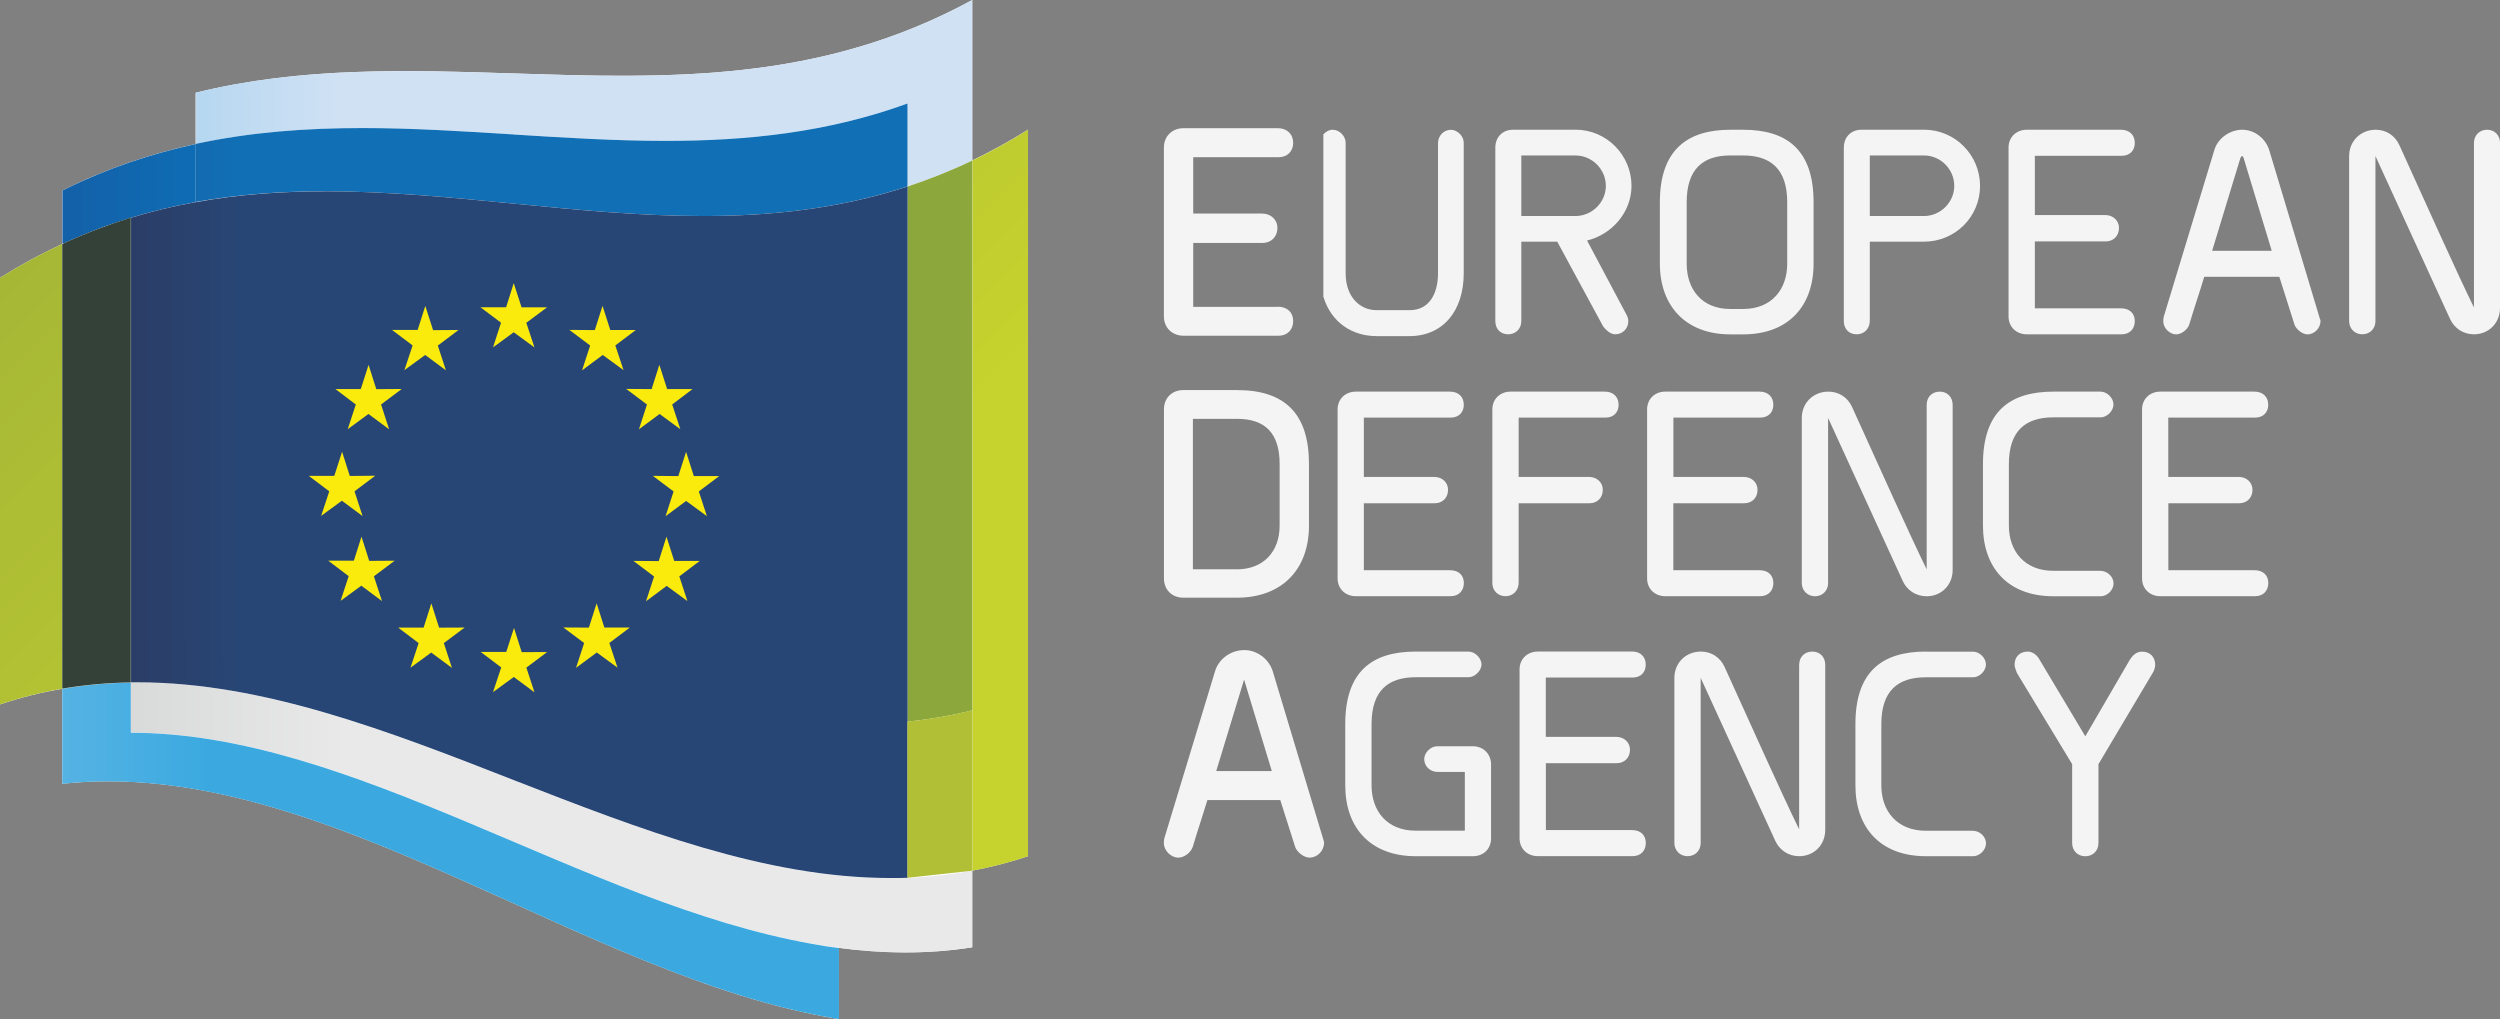
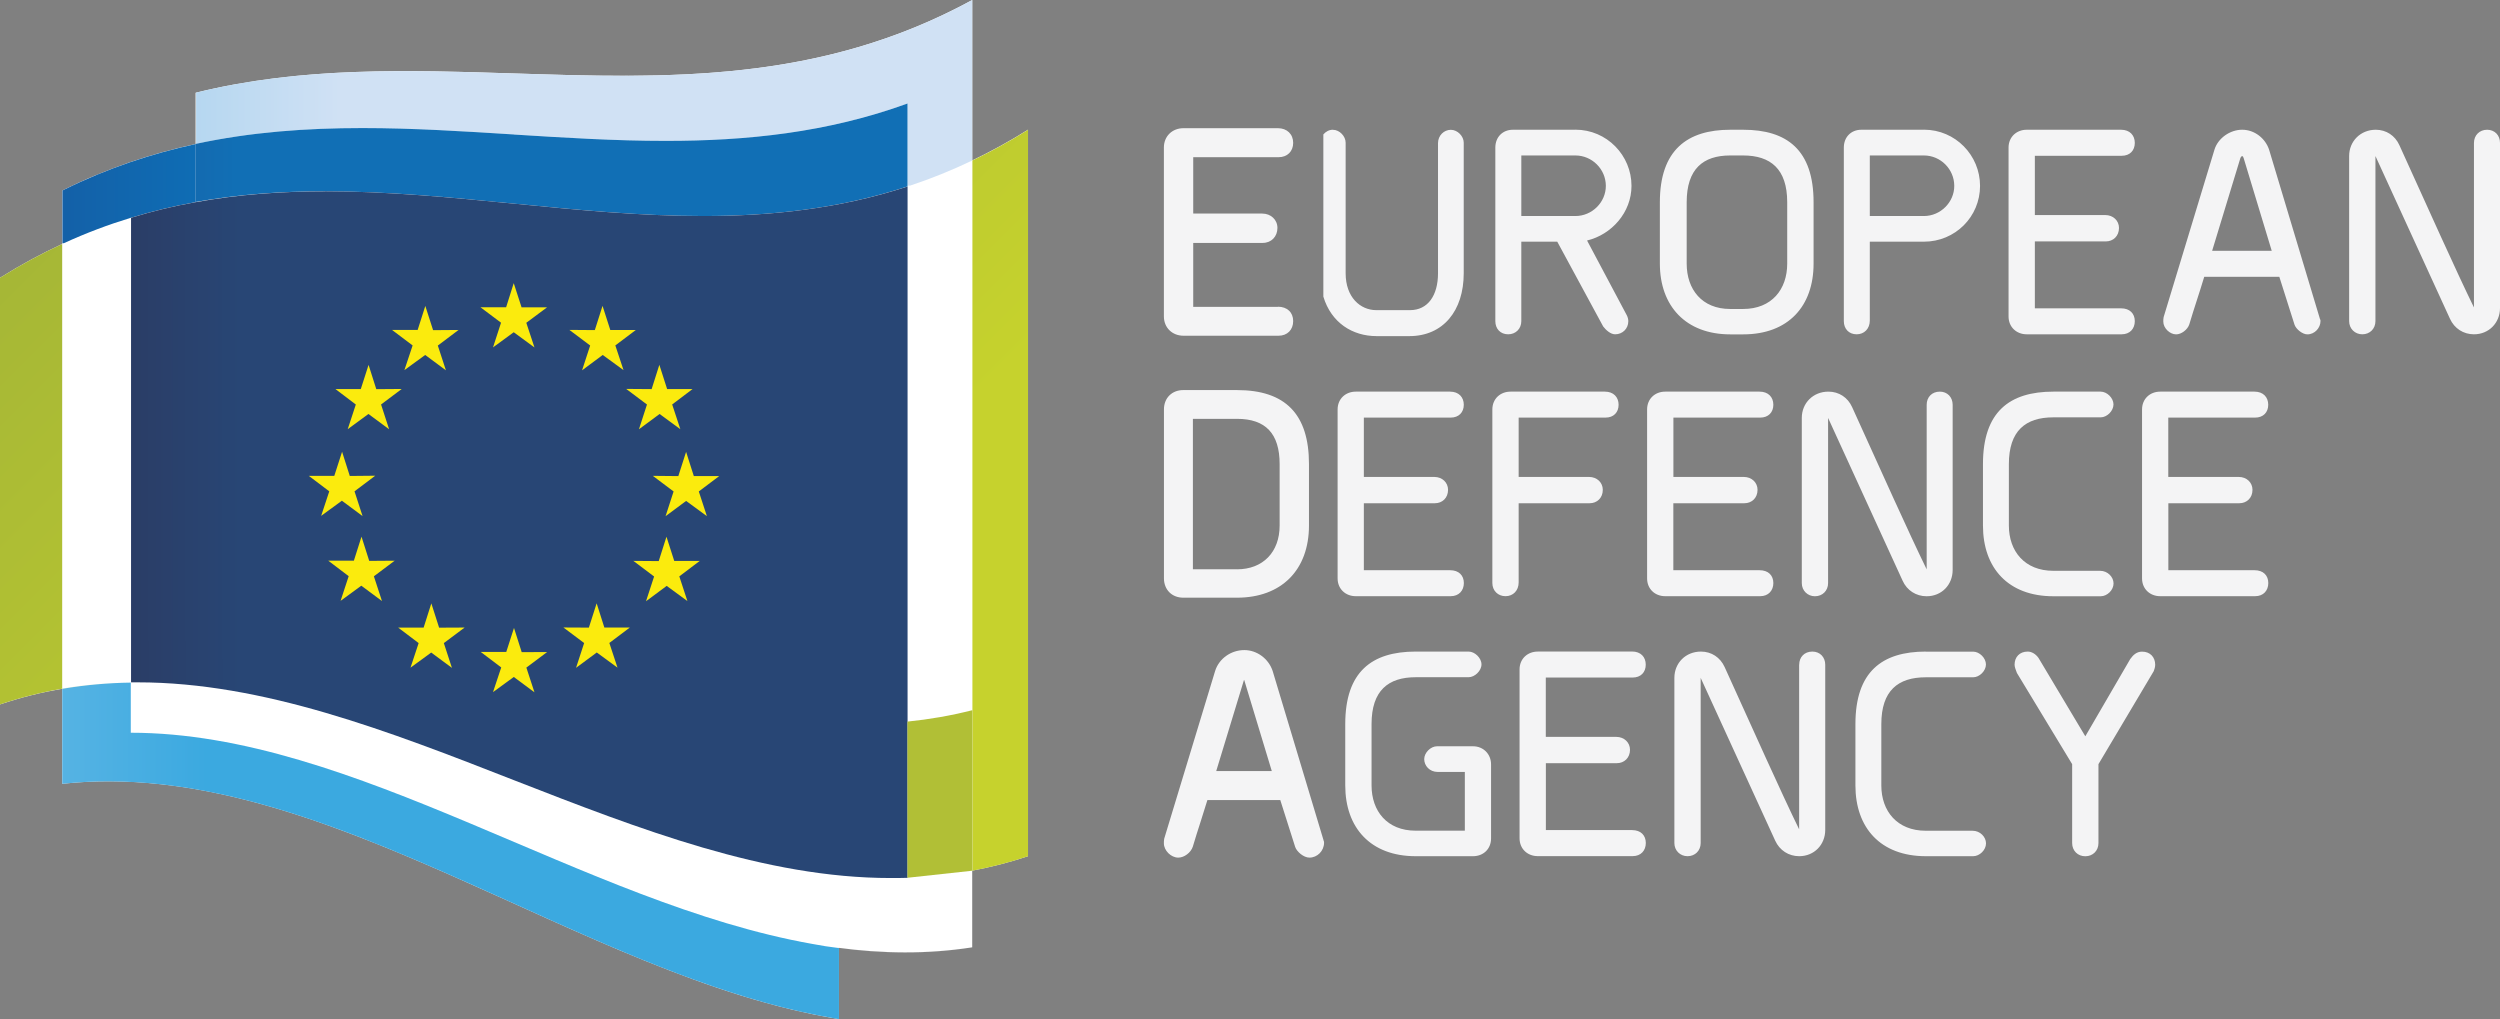
<svg xmlns="http://www.w3.org/2000/svg" xmlns:xlink="http://www.w3.org/1999/xlink" id="Layer_2" viewBox="0 0 385.95 157.34">
  <rect x="0" y="0" width="385.95" height="157.34" fill="#808080" stroke="none" />
  <defs>
    <linearGradient id="linear-gradient" x1="-137449.35" y1="45048.93" x2="-132856.62" y2="45048.93" gradientTransform="translate(4039.44 -1204.73) scale(.03)" gradientUnits="userSpaceOnUse">
      <stop offset="0" stop-color="#abadaf" />
      <stop offset=".51" stop-color="#c8caca" />
      <stop offset="1" stop-color="#e9e9e9" />
    </linearGradient>
    <linearGradient id="linear-gradient-2" x1="-137451.23" y1="44364.1" x2="-132856.64" y2="44364.1" xlink:href="#linear-gradient" />
    <linearGradient id="linear-gradient-3" x1="-137823.17" y1="41015.6" x2="-133210.17" y2="41015.6" gradientTransform="translate(4039.44 -1204.73) scale(.03)" gradientUnits="userSpaceOnUse">
      <stop offset="0" stop-color="#274185" />
      <stop offset=".69" stop-color="#165ba2" />
      <stop offset="1" stop-color="#0b74bc" />
    </linearGradient>
    <linearGradient id="linear-gradient-4" x1="-137823.25" y1="41153.93" x2="-133210.16" y2="41153.93" xlink:href="#linear-gradient-3" />
    <linearGradient id="linear-gradient-5" x1="-137095.76" y1="40635.1" x2="-132856.67" y2="40635.1" gradientTransform="translate(4039.44 -1204.73) scale(.03)" gradientUnits="userSpaceOnUse">
      <stop offset="0" stop-color="#3ba9e0" />
      <stop offset=".99" stop-color="#d0e1f4" />
      <stop offset="1" stop-color="#d0e1f4" />
    </linearGradient>
    <linearGradient id="linear-gradient-6" x1="-133584.08" y1="44540.1" x2="-137823.17" y2="44540.1" gradientTransform="translate(4039.44 -1204.73) scale(.03)" gradientUnits="userSpaceOnUse">
      <stop offset="0" stop-color="#3ba9e0" />
      <stop offset=".98" stop-color="#d0e1f4" />
      <stop offset="1" stop-color="#d0e1f4" />
    </linearGradient>
    <linearGradient id="linear-gradient-7" y1="44536.27" y2="44536.27" xlink:href="#linear-gradient-6" />
    <linearGradient id="linear-gradient-8" x1="-134677.68" y1="38526.53" x2="-130295.75" y2="42908.46" gradientTransform="translate(4039.44 -1204.73) scale(.03)" gradientUnits="userSpaceOnUse">
      <stop offset="0" stop-color="#94a83b" />
      <stop offset="1" stop-color="#c6d22d" />
    </linearGradient>
    <linearGradient id="linear-gradient-9" x1="-135230.75" y1="39075.95" x2="-130847.38" y2="43459.32" xlink:href="#linear-gradient-8" />
    <linearGradient id="linear-gradient-10" x1="-135498.48" y1="40989.24" x2="-133430.81" y2="40989.09" gradientTransform="translate(4039.44 -1204.73) scale(.03)" gradientUnits="userSpaceOnUse">
      <stop offset="0" stop-color="#294286" />
      <stop offset="1" stop-color="#116fb5" />
    </linearGradient>
    <linearGradient id="linear-gradient-11" x1="-134360.03" y1="42916.87" x2="-133408.08" y2="42916.72" gradientTransform="translate(4039.44 -1204.73) scale(.03)" gradientUnits="userSpaceOnUse">
      <stop offset="0" stop-color="#2c375c" />
      <stop offset="1" stop-color="#284675" />
    </linearGradient>
  </defs>
  <g id="Layer_1-2">
    <g id="uuid-611537ba-9987-4ce2-9127-3f187e5fd454">
      <g id="_2880139724416">
        <path d="M158.7,20.02c-2.87,1.8-5.73,3.37-8.6,4.74V0c-23.58,12.86-47.16,12.1-70.74,11.34-16.39-.53-32.78-1.06-49.17,2.98v7.91c-6.86,1.48-13.72,3.76-20.58,7.18v8.25c-3.2,1.48-6.4,3.21-9.61,5.22v65.87c3.2-1.08,6.4-1.87,9.6-2.42v14.67c39.97-4.36,79.94,29.85,119.91,36.32v-10.98c-.08,0-.17-.03-.26-.04,6.95.93,13.89,1.03,20.84-.05v-11.84c2.87-.54,5.74-1.27,8.61-2.23V20.03h0Z" fill="#fff" />
        <path d="M148.79,146.44h0c-3,.4-5.99.59-8.99.59h0c-3.16,0-6.31-.21-9.47-.59h-.05c3.17.39,6.33.6,9.5.6h0c3,0,6.01-.19,9.01-.6h0Z" fill="url(#linear-gradient)" fill-rule="evenodd" />
-         <path d="M139.63,147.03h.33c3.38,0,6.76-.26,10.14-.79h0v-11.83c-4.21.79-8.42,1.15-12.63,1.15h0c-19.38,0-38.75-7.55-58.12-15.1h0c-18.24-7.11-36.48-14.22-54.71-15.03h0l-4.46-.07v7.74c35.84,0,72.61,28.43,109.32,33.24h0c-.08,0-.16-.03-.25-.04h0c3.46.46,6.91.72,10.37.73h.01Z" fill="url(#linear-gradient-2)" fill-rule="evenodd" />
        <path d="M30.19,22.23h0c-6.17,1.33-12.34,3.31-18.51,6.18,6.17-2.87,12.34-4.85,18.51-6.18ZM10.45,29c.41-.2.82-.4,1.23-.59h0c-.41.19-.82.39-1.23.59ZM9.94,29.25c.17-.09.34-.17.51-.25h0c-.17.08-.34.16-.51.25Z" fill="url(#linear-gradient-3)" fill-rule="evenodd" />
        <path d="M9.64,37.54h.23c3.44-1.58,6.88-2.87,10.33-3.92h0c3.33-1.03,6.66-1.82,10-2.42h0v-8.96h0c-6.79,1.47-13.59,3.71-20.38,7.08h0s-.03.02-.04.02h0s-.02.02-.04.02h0s-.02,0-.03.02h-.02s-.02,0-.03.01h-.02v8.14h0Z" fill="url(#linear-gradient-4)" fill-rule="evenodd" />
        <path d="M30.27,14.3v7.91c8.56-1.84,17.12-2.43,25.68-2.43h0c7.8,0,15.6.5,23.4.99h0c7.8.49,15.6.99,23.4.99h0c12.45,0,24.9-1.26,37.34-5.77h0v12.66h.43c3.19-1.06,6.38-2.34,9.57-3.87h0V0c-18.01,9.82-36.01,11.7-54.02,11.7h0c-5.57,0-11.14-.18-16.72-.36h0c-5.58-.18-11.15-.36-16.73-.36h0c-10.79,0-21.57.67-32.36,3.32h.01Z" fill="url(#linear-gradient-5)" fill-rule="evenodd" />
        <path d="M19.37,120.67c22.06.81,44.12,11.73,66.17,21.61-22.05-9.87-44.11-20.79-66.16-21.61,0,0-.01,0,0,0ZM9.61,121h.08-.08Z" fill="url(#linear-gradient-6)" fill-rule="evenodd" />
        <path d="M9.61,106.32v14.68h.08c2.36-.25,4.71-.38,7.07-.37h0c22.92,0,45.85,11.39,68.78,21.66h0c14.48,6.48,28.96,12.52,43.44,14.95h0s.06,0,.1.02h0s.08,0,.12.02h0s.06,0,.09.02h.02s.06,0,.09.02h0s.08,0,.12.02h0v-10.98h-.06.05l-.15-.02c-1.24-.14-2.55-.35-3.92-.61-35.36-6.25-70.73-32.61-105.25-32.61v-7.74c-3.53.05-7.05.36-10.58.96h0v-.02Z" fill="url(#linear-gradient-7)" fill-rule="evenodd" />
-         <path d="M158.62,20.07s.02-.01.02-.02h0s-.02.01-.02.02ZM158.57,20.11h0,0ZM.28,42.71c3.11-1.95,6.22-3.61,9.33-5.05h0c-3.11,1.43-6.22,3.11-9.33,5.05ZM.24,42.74s0,0,.02-.02H.26s-.01,0-.02.02ZM150.1,134.4h0c2.87-.53,5.74-1.27,8.61-2.23-2.87.96-5.74,1.69-8.61,2.23h0Z" fill="url(#linear-gradient-8)" fill-rule="evenodd" />
        <path d="M158.71,132.17V20.02h0s-.04.03-.06.04c0,0-.02.01-.02.02h0s-.03.02-.04.03h0c-2.82,1.77-5.64,3.31-8.47,4.67h0v109.63c2.87-.54,5.74-1.27,8.61-2.23h-.01ZM9.61,37.66c-3.11,1.44-6.22,3.11-9.33,5.05h0-.02s-.01,0-.02.02H.24s-.03,0-.04.02H.2s-.07.04-.1.06h0s-.03.02-.05.03h0,0s-.03.02-.05.03H0v65.88H0c3.2-1.08,6.4-1.88,9.6-2.43h0c3.53-.6,7.05-.91,10.58-.96h0c-3.53.05-7.05.35-10.58.95h0V37.66h0Z" fill="url(#linear-gradient-9)" fill-rule="evenodd" />
        <path d="M327.45,20.03h-14.57c-1.58,0-2.8,1.13-2.8,2.75h0v26.08c0,1.62,1.22,2.75,2.8,2.75h14.66c1.27,0,2.03-.86,2.03-2.03h0c0-1.17-.77-1.98-2.12-1.98h-13.31v-10.33h10.96c1.13,0,2.03-.82,2.03-2.08h0c0-1.13-.9-1.99-2.12-1.99h-10.87v-9.15h13.4c1.27,0,2.03-.81,2.03-1.99h0c0-1.17-.77-2.03-2.12-2.03h0ZM297.01,20.03h-9.66c-1.58,0-2.7,1.13-2.7,2.75h0v26.8c0,1.17.77,2.03,1.98,2.03h0c1.17,0,2.03-.86,2.03-2.12h0v-12.18h8.35c4.83,0,8.67-3.84,8.67-8.62h0c0-4.7-3.79-8.67-8.67-8.67h0ZM269.11,20.03h-1.99c-6.63,0-10.87,3.12-10.87,11.19h0v9.48c0,6.55,4.01,10.92,10.87,10.92h1.99c6.99,0,10.87-4.37,10.87-10.92h0v-9.48c0-8.07-4.1-11.19-10.87-11.19ZM243.21,20.03h-9.65c-1.58,0-2.71,1.13-2.71,2.75h0v26.8c0,1.17.77,2.03,1.98,2.03h0c1.17,0,2.03-.86,2.03-2.03h0v-12.27h5.55l7.09,13.09c.41.54,1.13,1.21,1.85,1.21h0c1.13,0,2.03-.86,2.03-2.03h0c0-.27-.09-.63-.23-.9h0l-6.14-11.55c3.79-.91,6.86-4.33,6.86-8.44h0c0-4.7-3.8-8.67-8.67-8.67h0ZM205.79,20.03h-.03c-.58,0-1.1.3-1.46.72v25.04c1.21,4.04,4.5,6.1,8.22,6.1h5.05c5.23,0,8.4-3.92,8.4-9.7h0v-20.17c0-.99-.95-1.98-1.99-1.98s-1.98.86-1.98,2.07v20.08c0,3.38-1.53,5.69-4.33,5.69h-5.19c-2.48,0-4.74-1.99-4.74-5.69h0v-20.17c0-.99-.95-1.98-1.94-1.98h0ZM381.93,22.06v25.41c-2.84-5.82-7.04-15.21-11.51-25.05h0c-.67-1.49-2.03-2.39-3.65-2.39-2.34,0-4.11,1.76-4.11,4.06h0v25.49c0,1.17.9,2.03,2.03,2.03h0c1.17,0,2.03-.86,2.03-2.03h0v-25.49l11.51,25.13c.68,1.49,2.07,2.39,3.7,2.39h0c2.3,0,4.02-1.76,4.02-4.06h0v-25.49c0-1.17-.81-2.03-1.99-2.03s-2.03.86-2.03,2.03h0ZM341.87,23.1l-7.85,25.86c-.05.27-.05.45-.05.68h0c0,1.04,1.03,1.98,1.98,1.98h0c.81,0,1.76-.72,2.03-1.53h0c.72-2.44,1.58-4.92,2.31-7.36h11.59l2.35,7.4c.23.68,1.22,1.49,1.98,1.49h0c1.13,0,2.03-.99,2.03-2.07h0s0-.18-.09-.32h0l-7.85-26.13c-.59-1.76-2.26-3.07-4.15-3.07s-3.74,1.31-4.28,3.07h0ZM345.88,24.37c.05-.13.18-.27.27-.27h0c.09,0,.18.14.23.32h0l4.33,14.3h-9.2l4.37-14.35h0ZM288.66,24h8.35c2.58,0,4.69,2.12,4.69,4.7h0c0,2.52-2.12,4.65-4.69,4.65h-8.35v-9.34h0ZM260.39,40.7v-9.48c0-5.14,2.53-7.22,6.72-7.22h1.99c4.24,0,6.81,2.08,6.81,7.22h0v9.48c0,3.97-2.39,7-6.81,7h-1.99c-4.37,0-6.72-3.03-6.72-7ZM234.86,24h8.35c2.57,0,4.7,2.12,4.7,4.7h0c0,2.52-2.12,4.65-4.7,4.65h-8.35v-9.34h0ZM333.49,60.46c-1.58,0-2.8,1.12-2.8,2.75h0v26.08c0,1.63,1.22,2.75,2.8,2.75h14.66c1.27,0,2.03-.86,2.03-2.03h0c0-1.17-.77-1.98-2.12-1.98h-13.31v-10.34h10.96c1.13,0,2.03-.81,2.03-2.07h0c0-1.13-.9-1.99-2.12-1.99h-10.88v-9.16h13.4c1.27,0,2.03-.81,2.03-1.98h0c0-1.17-.77-2.03-2.12-2.03h-14.57.01ZM317,60.46c-6.77,0-10.87,3.11-10.87,11.19h0v9.48c0,6.54,3.88,10.92,10.87,10.92h7.31c.99,0,1.98-.94,1.98-1.98h0c0-1-.91-1.95-2.08-1.95h-7.22c-4.42,0-6.86-3.02-6.86-6.99h0v-9.48c0-5.14,2.57-7.22,6.86-7.22h7.31c.99,0,1.98-1,1.98-1.99h0c0-1-1-1.98-1.98-1.98h-7.31,0ZM297.44,62.49v25.41c-2.84-5.82-7.04-15.21-11.51-25.05h0c-.67-1.49-2.03-2.39-3.66-2.39h0c-2.35,0-4.11,1.75-4.11,4.06h0v25.5c0,1.17.91,2.03,2.03,2.03h0c1.17,0,2.03-.86,2.03-2.03h0v-25.5l11.51,25.14c.67,1.49,2.08,2.39,3.7,2.39h0c2.31,0,4.02-1.76,4.02-4.06h0v-25.5c0-1.17-.81-2.03-1.98-2.03h0c-1.22,0-2.03.85-2.03,2.03h0ZM257.07,60.46c-1.58,0-2.79,1.12-2.79,2.75h0v26.08c0,1.63,1.21,2.75,2.79,2.75h14.67c1.26,0,2.03-.86,2.03-2.03h0c0-1.17-.77-1.98-2.13-1.98h-13.31v-10.34h10.97c1.13,0,2.03-.81,2.03-2.07h0c0-1.13-.9-1.99-2.12-1.99h-10.87v-9.16h13.4c1.26,0,2.03-.81,2.03-1.98h0c0-1.17-.77-2.03-2.13-2.03,0,0-14.57,0-14.57,0ZM233.19,60.46c-1.58,0-2.8,1.12-2.8,2.75h0v26.8c0,1.17.86,2.03,2.03,2.03h0c1.17,0,2.03-.86,2.03-2.12h0v-12.23h10.96c1.13,0,2.03-.81,2.03-2.07h0c0-1.13-.9-1.99-2.12-1.99h-10.87v-9.16h13.4c1.27,0,2.03-.81,2.03-1.98h0c0-1.17-.77-2.03-2.12-2.03h-14.57ZM209.3,60.46c-1.58,0-2.8,1.12-2.8,2.75h0v26.08c0,1.63,1.22,2.75,2.8,2.75h14.66c1.26,0,2.03-.86,2.03-2.03h0c0-1.17-.77-1.98-2.12-1.98h-13.32v-10.34h10.97c1.13,0,2.03-.81,2.03-2.07h0c0-1.13-.9-1.99-2.12-1.99h-10.88v-9.16h13.4c1.26,0,2.03-.81,2.03-1.98h0c0-1.17-.77-2.03-2.12-2.03h-14.57,0ZM328.88,101.72l-6.95,11.95-7.22-12.09c-.41-.59-1.04-.99-1.67-.99h0c-1.26,0-2.03.85-2.03,2.03h0c0,.32.18.81.36,1.27h0c2.84,4.73,5.68,9.34,8.53,14.08h0v12.19c0,1.17.86,2.03,2.03,2.03h0c1.17,0,2.03-.86,2.03-2.03h0v-12.19l8.53-14.35c.09-.23.23-.63.23-.99h0c0-1.17-.77-2.03-2.03-2.03h0c-.85,0-1.39.54-1.81,1.13h0ZM297.31,100.59c-6.77,0-10.87,3.11-10.87,11.19h0v9.48c0,6.54,3.88,10.92,10.87,10.92h7.31c.99,0,1.98-.95,1.98-1.98h0c0-.99-.9-1.95-2.08-1.95h-7.22c-4.42,0-6.86-3.03-6.86-6.99h0v-9.48c0-5.15,2.57-7.22,6.86-7.22h7.31c.99,0,1.98-.99,1.98-1.98h0c0-.99-.99-1.98-1.98-1.98h-7.31,0ZM277.75,102.62v25.41c-2.84-5.82-7.03-15.21-11.5-25.05h0c-.68-1.49-2.03-2.39-3.66-2.39h0c-2.34,0-4.1,1.75-4.1,4.06h0v25.5c0,1.17.9,2.03,2.03,2.03h0c1.17,0,2.03-.86,2.03-2.03h0v-25.5l11.51,25.14c.68,1.49,2.08,2.39,3.7,2.39h0c2.31,0,4.02-1.76,4.02-4.06h0v-25.5c0-1.17-.81-2.03-1.99-2.03h0c-1.22,0-2.03.85-2.03,2.03h-.01ZM237.39,100.59c-1.58,0-2.8,1.13-2.8,2.75h0v26.08c0,1.62,1.22,2.75,2.8,2.75h14.66c1.27,0,2.03-.86,2.03-2.03h0c0-1.17-.76-1.99-2.12-1.99h-13.31v-10.33h10.96c1.12,0,2.03-.81,2.03-2.07h0c0-1.13-.91-1.99-2.12-1.99h-10.88v-9.16h13.4c1.27,0,2.03-.81,2.03-1.99h0c0-1.17-.76-2.03-2.12-2.03h-14.57,0ZM218.55,100.59c-6.77,0-10.87,3.11-10.87,11.19h0v9.48c0,6.54,3.92,10.92,10.87,10.92h8.85c1.62,0,2.79-1.13,2.79-2.75h0v-11.42c0-1.58-1.17-2.8-2.79-2.8h-5.55c-.99,0-1.98,1-1.98,1.98h0c0,1.04.85,1.98,2.07,1.98h4.2v9.07h-7.59c-4.42,0-6.81-3.03-6.81-6.99h0v-9.48c0-5.15,2.57-7.22,6.81-7.22h8.17c.95,0,1.99-.99,1.99-1.98h0c0-.99-1.03-1.98-1.99-1.98h-8.17Z" fill="#f4f4f5" fill-rule="evenodd" />
        <path d="M190.97,60.22h-8.3c-1.75,0-2.98,1.23-2.98,2.98v26.08c0,1.76,1.23,2.99,2.98,2.99h8.3c6.85,0,11.11-4.27,11.11-11.15v-9.48c0-7.69-3.63-11.42-11.11-11.42h0ZM190.97,87.88h-6.81v-23.22h6.81c4.43,0,6.58,2.29,6.58,6.99v9.48c0,4.11-2.58,6.76-6.58,6.76h0Z" fill="#f4f4f5" />
        <path d="M197.29,47.37h-13.08v-9.87h10.74c1.31,0,2.26-.97,2.26-2.31,0-1.27-1.01-2.22-2.36-2.22h-10.64v-8.7h13.17c1.35,0,2.26-.89,2.26-2.22s-.95-2.26-2.36-2.26h-14.57c-1.76,0-3.03,1.26-3.03,2.98v26.08c0,1.73,1.28,2.98,3.03,2.98h14.67c1.35,0,2.26-.91,2.26-2.26s-.93-2.22-2.36-2.22h0v.02Z" fill="#f4f4f5" />
        <path d="M204.32,129.69l-7.85-26.11c-.63-1.9-2.43-3.22-4.37-3.22-2.07,0-3.92,1.33-4.51,3.23l-7.86,25.89c-.05.29-.05.49-.05.71,0,1.12,1.1,2.21,2.22,2.21.92,0,1.95-.77,2.25-1.7.36-1.23.77-2.5,1.16-3.72.37-1.14.74-2.32,1.09-3.47h11.25l2.3,7.24c.25.74,1.31,1.65,2.2,1.65,1.23,0,2.26-1.05,2.26-2.31,0-.03,0-.23-.11-.41h.02ZM192.05,105l.02-.05.03.09,4.24,14h-8.58l4.28-14.05h0Z" fill="#f4f4f5" />
        <path d="M79.35,20.77c7.81.49,15.61.98,23.42.98,12.43,0,24.9-1.25,37.33-5.77v12.8c-10.51,3.45-21.06,4.57-31.57,4.57-9.73,0-19.45-.96-29.18-1.91-9.73-.96-19.45-1.91-29.18-1.91-6.67,0-13.31.45-19.99,1.65v-8.96c8.59-1.85,17.19-2.45,25.78-2.45,7.77,0,15.58.5,23.39.99h0Z" fill="url(#linear-gradient-10)" fill-rule="evenodd" />
-         <path d="M150.1,24.78v84.88c-3.33.85-6.67,1.4-10,1.75V28.8c3.33-1.1,6.67-2.42,10-4.02Z" fill="#8ca83d" fill-rule="evenodd" />
        <path d="M50.18,29.53c9.73,0,19.45.96,29.18,1.91,9.73.96,19.45,1.91,29.18,1.91,10.51,0,21.06-1.12,31.57-4.56v106.73c-.86.03-1.75.03-2.61.03-19.37,0-38.75-7.54-58.12-15.09-19.38-7.58-38.75-15.12-58.12-15.12h-1.03V33.62c3.33-1.02,6.66-1.83,9.99-2.41,6.67-1.22,13.34-1.67,19.99-1.67h-.03Z" fill="url(#linear-gradient-11)" fill-rule="evenodd" />
        <path d="M150.11,109.65v24.77l-10.02,1.09v-24.11c3.35-.34,6.66-.91,10.02-1.76h0Z" fill="#b1bf36" fill-rule="evenodd" />
-         <path d="M20.19,33.6v71.76c-3.52.04-7.05.36-10.58.95V37.66c3.53-1.64,7.06-2.96,10.58-4.06Z" fill="#334139" fill-rule="evenodd" />
        <path d="M78.13,47.45l1.18-3.74,1.21,3.74h3.93l-3.2,2.38,1.26,3.81-3.2-2.35-3.2,2.34,1.24-3.81-3.17-2.38h3.95ZM64.47,50.96l1.19-3.73,1.2,3.74,3.93-.03-3.2,2.41,1.25,3.82-3.2-2.37-3.21,2.34,1.27-3.81-3.17-2.39h3.93s0,.02,0,.02ZM58.83,62.45l1.24,3.82-3.19-2.36-3.2,2.35,1.25-3.81-3.15-2.39h3.92l1.2-3.73,1.19,3.75,3.93-.03-3.2,2.4h0ZM50.83,75.85l-3.16-2.39h3.94l1.2-3.72,1.19,3.74,3.93-.04-3.2,2.41,1.24,3.82-3.19-2.37-3.2,2.34,1.26-3.81h0v.02ZM54.62,86.59l1.19-3.74,1.19,3.74,3.93-.03-3.21,2.41,1.25,3.82-3.19-2.37-3.2,2.34,1.25-3.81-3.15-2.39h3.93s.01.03.01.03ZM65.4,96.89l1.19-3.74,1.2,3.75,3.94-.02-3.21,2.4,1.25,3.83-3.2-2.37-3.2,2.34,1.26-3.8-3.16-2.39h3.94s-.01,0-.01,0ZM78.15,100.67l1.2-3.73,1.19,3.74,3.93-.02-3.21,2.4,1.25,3.82-3.19-2.37-3.21,2.34,1.27-3.81-3.16-2.39h3.93v.02ZM95,53.34l1.26,3.8-3.21-2.34-3.19,2.37,1.25-3.83-3.21-2.41,3.93.03,1.19-3.74,1.2,3.73h3.93l-3.16,2.38h.01ZM100.6,60.07l1.19-3.75,1.2,3.74h3.93l-3.15,2.38,1.26,3.82-3.2-2.35-3.19,2.36,1.24-3.82-3.21-2.41,3.94.03h-.01ZM105.94,77.32l-3.19,2.37,1.24-3.82-3.21-2.41,3.94.04,1.2-3.74,1.19,3.73h3.93l-3.16,2.38,1.25,3.81-3.2-2.34h0v-.02ZM101.7,86.6l1.19-3.74,1.2,3.74h3.93l-3.15,2.38,1.25,3.81-3.2-2.34-3.19,2.37,1.25-3.82-3.2-2.41,3.93.03h0v-.02ZM90.91,96.89l1.2-3.75,1.19,3.74h3.93l-3.16,2.38,1.26,3.81-3.2-2.34-3.2,2.37,1.25-3.83-3.2-2.4,3.93.02h0Z" fill="#fbeb0d" />
      </g>
    </g>
  </g>
</svg>